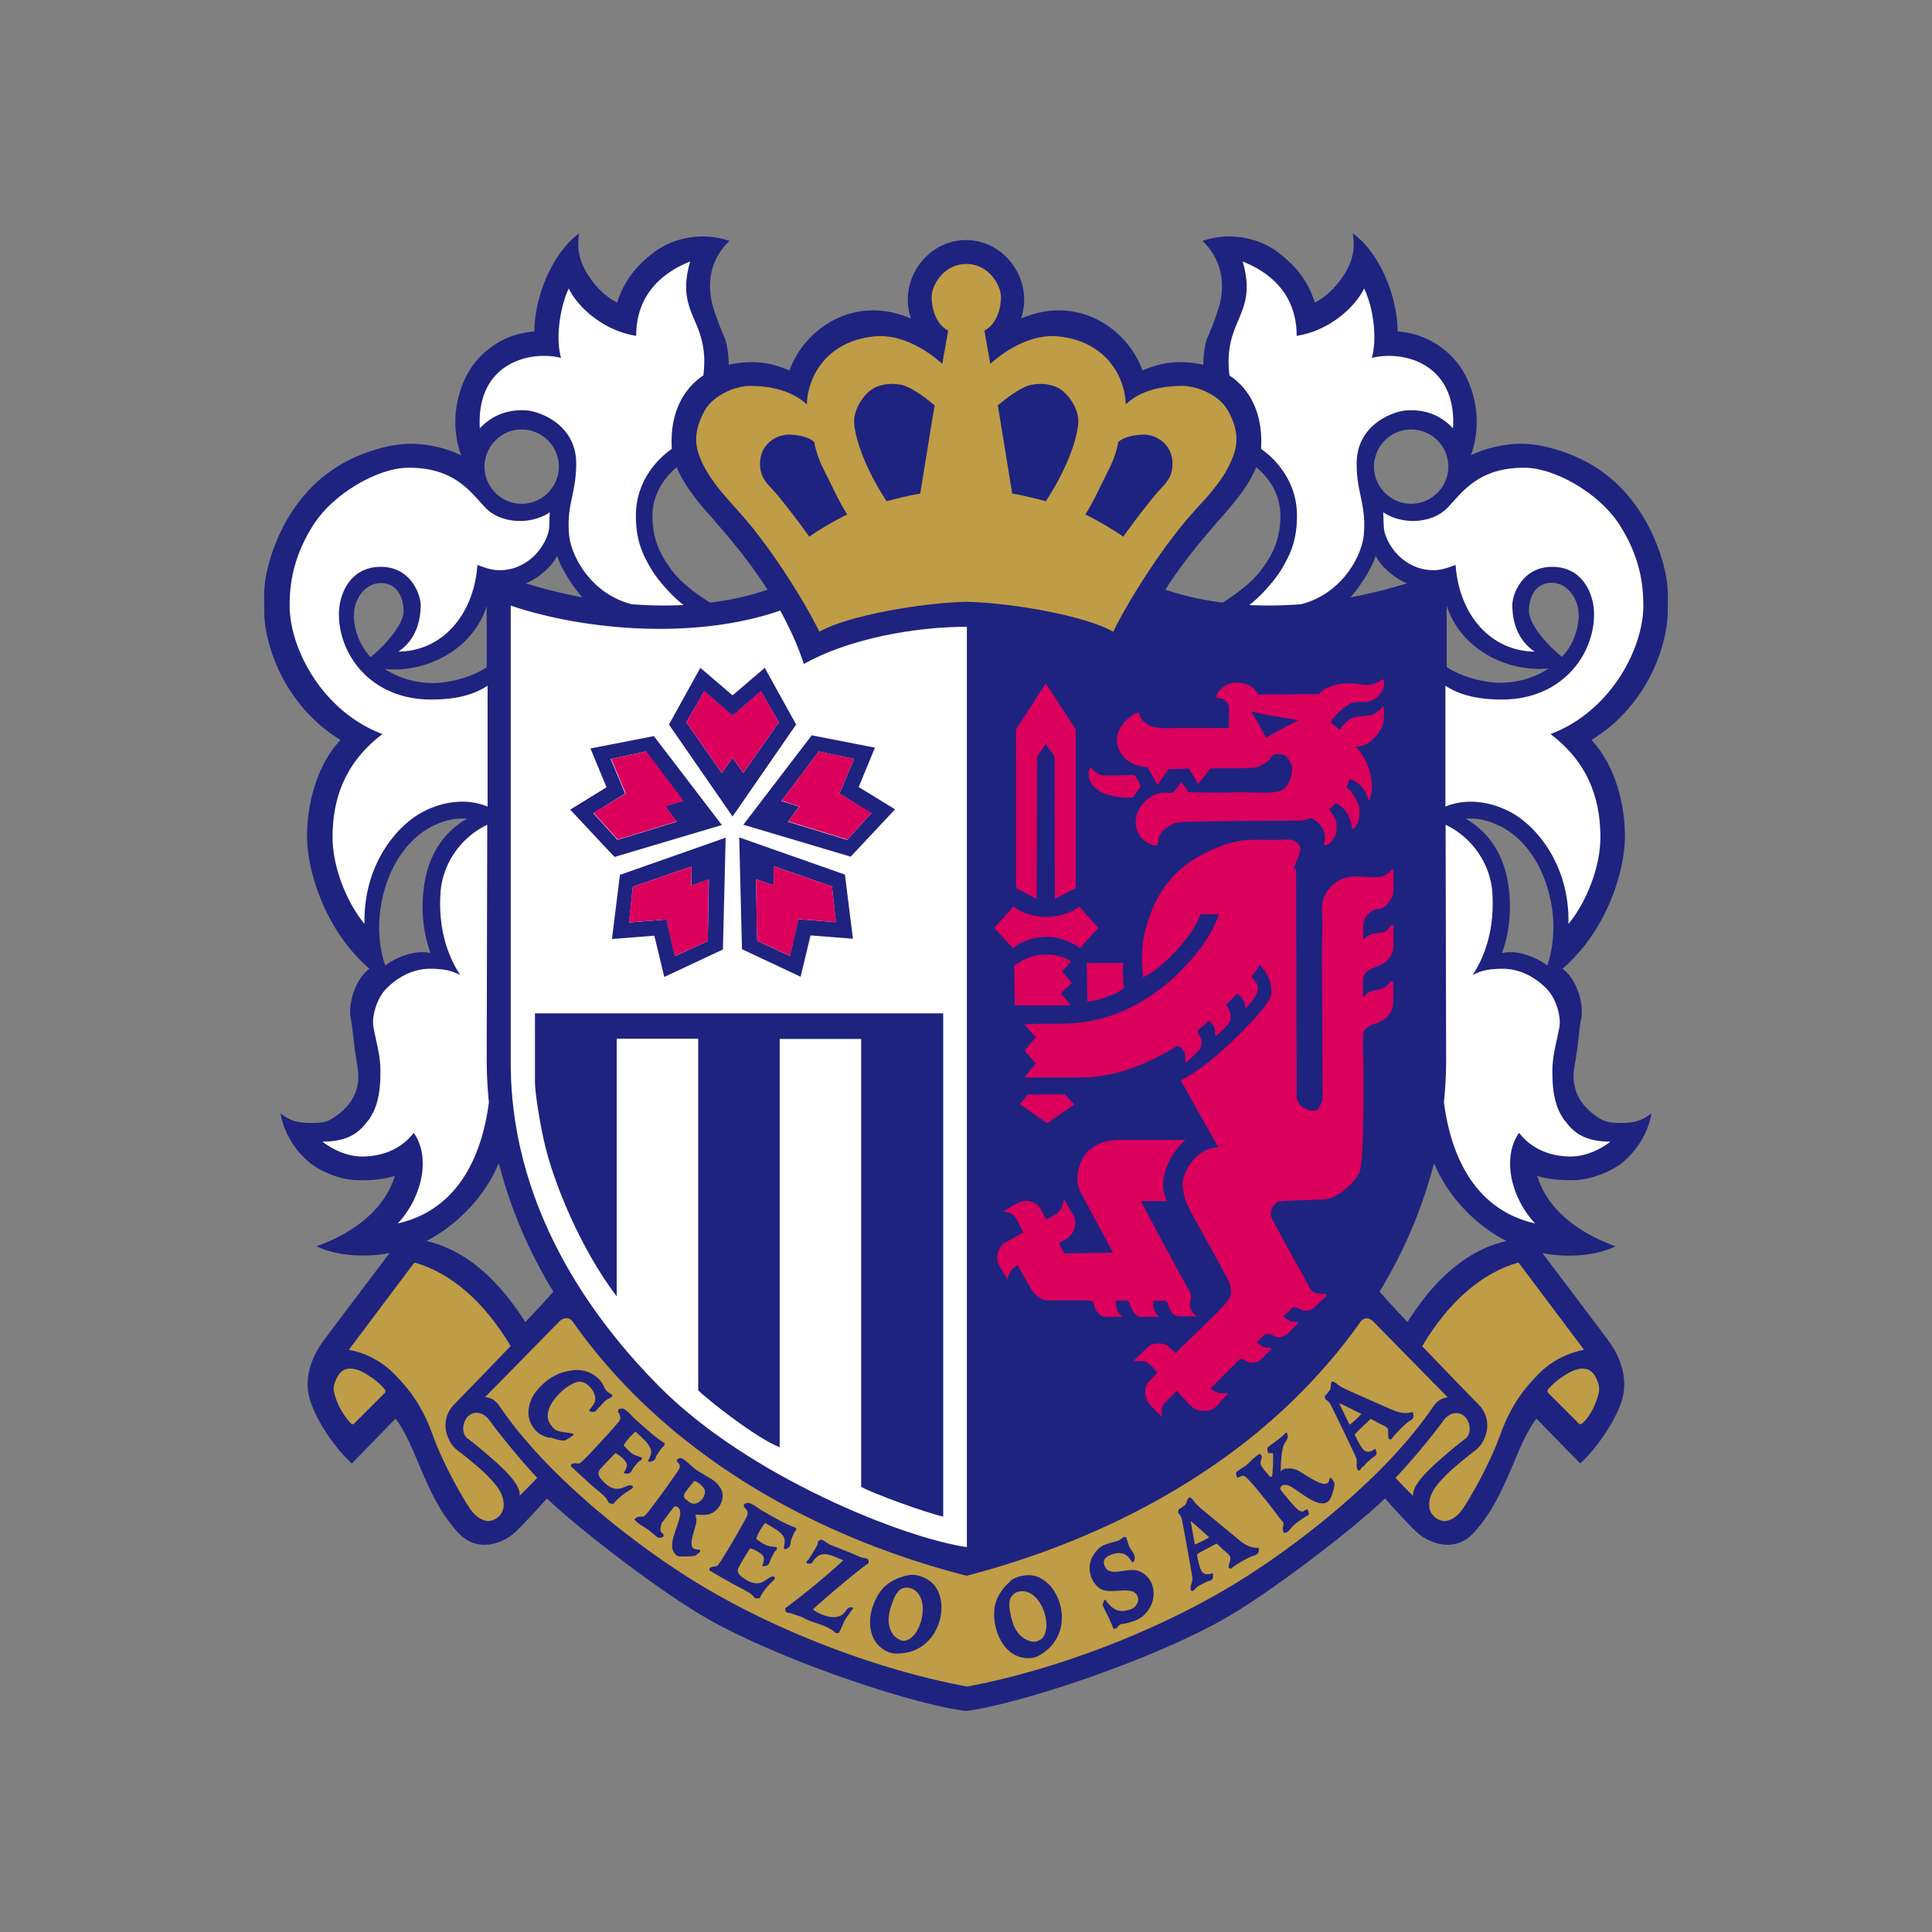
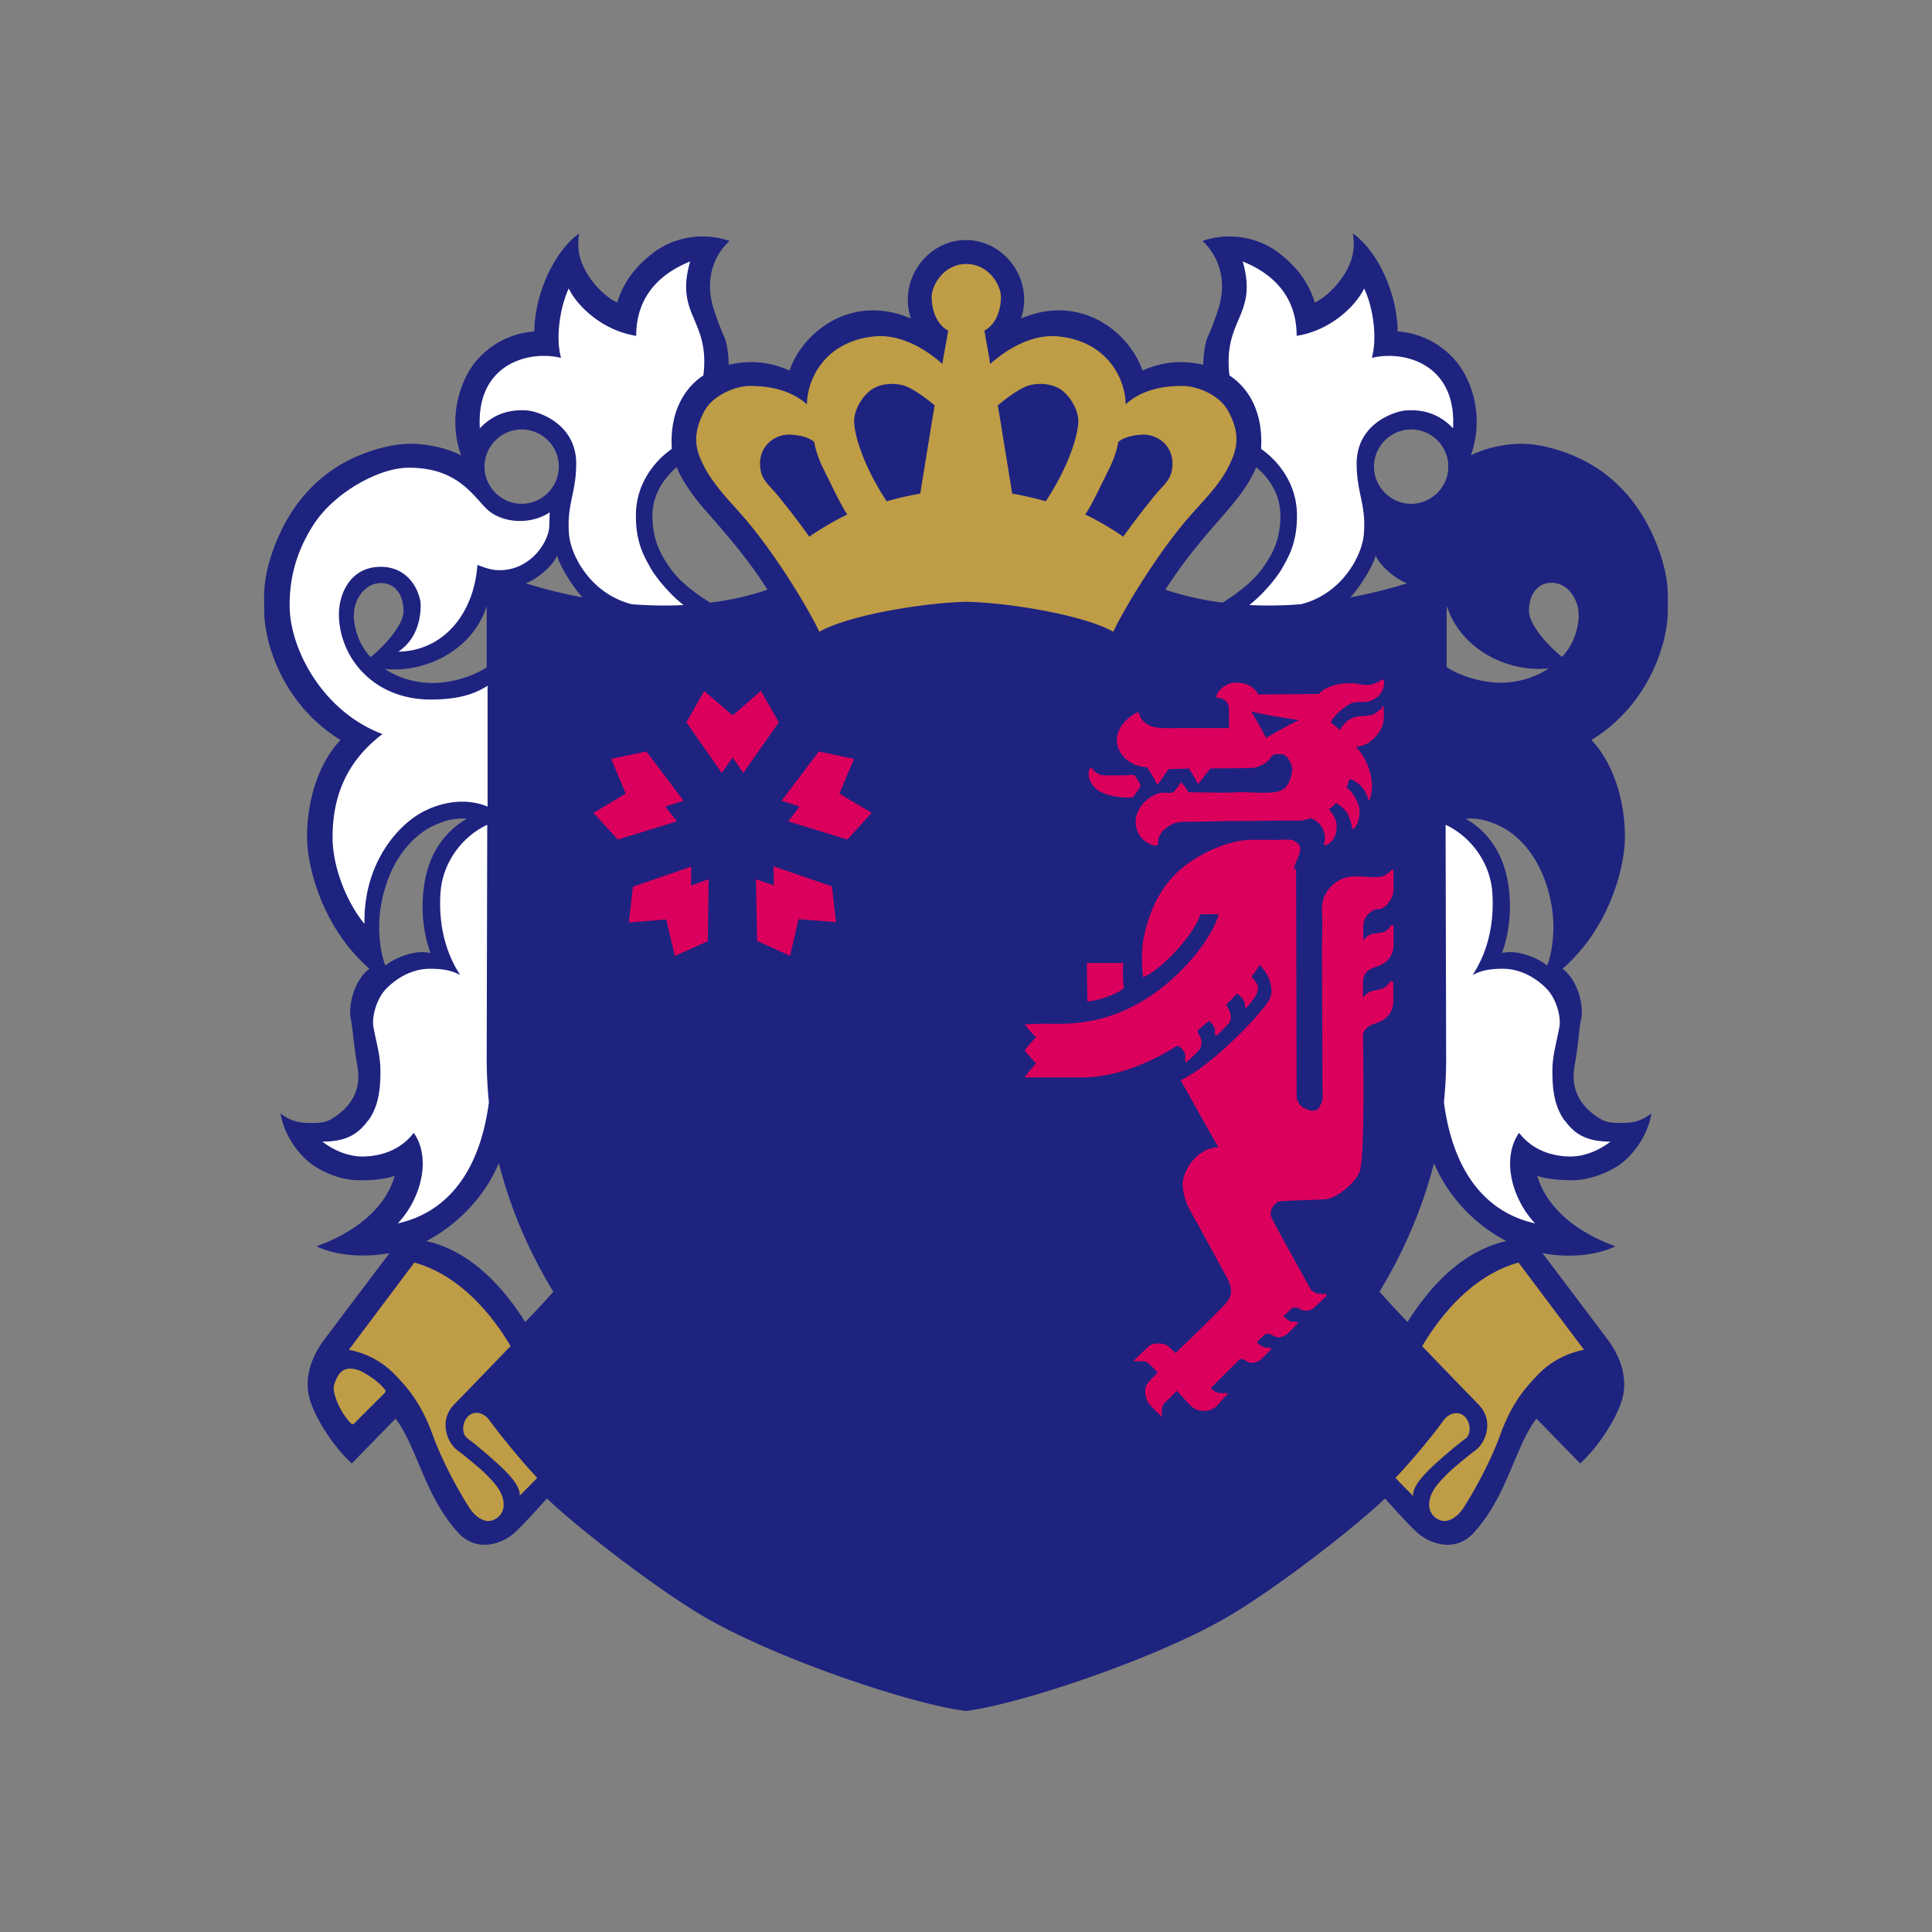
<svg xmlns="http://www.w3.org/2000/svg" width="240" height="240" viewBox="0 0 240 240" fill="none">
  <rect x="0" y="0" width="240" height="240" fill="#808080" stroke="none" />
  <path d="M207.171 76.057c0-1.984.24-3.762-.957-7.319-1.505-4.445-4.309-8.617-8.755-11.148-2.223-1.266-5.574-2.463-8.515-2.463-1.676 0-4.207.41-6.224 1.437 1.744-4.925-.001-9.439-1.745-11.56a10.389 10.389 0 00-7.352-3.83c-.069-5.095-2.736-10.225-5.575-12.174.171.923.137 1.88 0 2.53-.444 2.429-2.77 5.13-4.719 6.054-.889-2.873-2.565-4.72-4.548-6.224-1.95-1.505-5.506-2.736-9.405-1.437 1.915 1.813 3.181 4.788 1.915 8.618a33.193 33.193 0 01-1.334 3.489c-.239.512-.478 2.086-.478 3.283-2.463-.548-4.856-.48-7.558.718-1.607-4.72-7.626-9.644-15.082-6.464 1.608-4.788-2.017-9.746-6.839-9.746-4.822 0-8.447 4.958-6.84 9.746-7.455-3.18-13.474 1.744-15.081 6.464-2.702-1.197-5.096-1.266-7.558-.718 0-1.232-.24-2.77-.479-3.283-.513-1.129-.923-2.292-1.334-3.489-1.265-3.83 0-6.84 1.915-8.618-3.898-1.3-7.455-.068-9.404 1.437-1.984 1.504-3.66 3.351-4.549 6.224-1.983-.924-4.274-3.625-4.719-6.053-.137-.65-.17-1.642 0-2.531-2.838 1.983-5.506 7.113-5.574 12.175a10.391 10.391 0 00-7.353 3.83c-1.71 2.12-3.488 6.634-1.744 11.559-2.052-1.026-4.548-1.437-6.224-1.437-2.941 0-6.293 1.197-8.515 2.463-4.446 2.53-7.25 6.668-8.755 11.148-1.197 3.557-.958 5.335-.958 7.319 0 3.317 1.984 11.251 9.473 15.868-3.112 3.283-4.309 8.55-4.138 12.653.171 3.694 2.086 10.841 7.729 15.766-1.915 1.436-2.633 4.548-2.326 6.156.274 1.504.206 1.641.616 4.616.137.958.41 2.018.308 3.181-.205 2.017-1.368 3.351-2.702 4.309-1.094.786-1.607.889-3.112.889-1.505 0-2.53-.171-3.83-1.197.547 3.249 2.736 5.54 4.07 6.463 1.504 1.026 3.59 1.813 5.505 1.847 1.745.069 3.66-.171 4.617-.547-1.128 3.967-4.856 7.011-9.712 8.755 2.223 1.094 5.643 1.47 9.062.855-2.36 3.112-6.976 9.233-8.173 10.841-1.984 2.701-2.223 5.164-1.847 6.839.479 2.292 2.804 6.122 5.335 8.447l5.438-5.574c2.701 3.591 3.59 9.541 7.729 14.124 2.428 2.667 5.642 1.368 7.113 0 .992-.924 2.77-2.873 3.967-4.207 3.625 3.523 13.884 11.491 20.006 14.979 9.233 5.233 25.649 10.67 32.044 11.423 6.395-.787 22.81-6.19 32.044-11.423 6.121-3.488 16.381-11.456 20.006-14.979 1.197 1.334 2.941 3.283 3.967 4.207 1.504 1.368 4.719 2.667 7.113 0 4.138-4.583 5.027-10.533 7.729-14.124l5.437 5.574c2.531-2.325 4.856-6.155 5.335-8.447.342-1.675.137-4.138-1.847-6.839a2524.908 2524.908 0 00-8.173-10.841c3.454.649 6.84.239 9.063-.855-4.857-1.744-8.55-4.788-9.713-8.755.958.376 2.873.581 4.617.547 1.915-.068 4.001-.855 5.506-1.847 1.368-.923 3.522-3.248 4.07-6.463-1.334 1.026-2.326 1.197-3.831 1.197-1.504 0-2.051-.137-3.112-.889-1.333-.958-2.496-2.292-2.701-4.309-.137-1.163.171-2.223.307-3.181.411-2.941.308-3.112.616-4.616.308-1.608-.41-4.72-2.325-6.156 5.642-4.925 7.557-12.038 7.728-15.766.171-4.069-1.026-9.336-4.138-12.653 7.49-4.617 9.473-12.55 9.473-15.868zM64.804 53.349a4.62 4.62 0 014.616 4.617c0 2.53-2.086 4.617-4.616 4.617-2.531 0-4.617-2.086-4.617-4.617 0-2.53 2.086-4.617 4.617-4.617zM60.46 75.27v7.627c-1.983 1.3-4.719 1.949-6.703 1.949-1.983 0-4.137-.547-5.95-1.744 5.027.513 10.875-2.291 12.653-7.797v-.035zm-16.483 1.231c-.103-1.675 1.128-4.07 3.351-4.07 1.847 0 2.804 1.574 2.804 3.49 0 1.743-2.53 4.48-4.103 5.71-.958-1.06-1.95-2.667-2.086-5.095l.034-.035zm3.898 43.467c-.547-1.437-1.094-4.275-.547-7.49.992-5.745 4.104-8.755 6.464-9.883 1.265-.582 2.496-1.026 4.206-.889-3.043 1.744-4.411 4.48-4.993 6.703-.65 2.53-.855 6.36.479 9.985-2.086-.512-4.72.787-5.643 1.574h.034zm17.373 44.252c-3.557-5.608-7.66-8.994-12.277-10.054 3.18-1.642 7.01-4.925 8.994-9.678 1.436 5.643 3.728 10.978 6.771 15.97-.923 1.061-2.565 2.839-3.488 3.762zm.069-91.754c1.47-.581 3.283-2.086 3.898-3.454.308 1.3 1.984 3.967 3.146 5.198a64.174 64.174 0 01-7.044-1.744zM88.23 74.86c-1.71-1.026-3.694-2.53-4.788-4.035-.924-1.3-2.394-3.215-2.394-6.737 0-2.531 1.3-4.583 3.01-6.054.58 1.437 1.572 2.907 2.735 4.378 1.642 2.018 5.3 5.745 8.55 10.84-2.292.787-4.651 1.3-7.114 1.608zm68.43-4.035c-1.094 1.47-3.077 2.975-4.787 4.035a37.104 37.104 0 01-7.114-1.607c3.249-5.062 6.908-8.79 8.55-10.841 1.163-1.437 2.154-2.907 2.736-4.378 1.744 1.437 3.009 3.489 3.009 6.054 0 3.522-1.47 5.437-2.394 6.737zm35.669 12.243c-1.846 1.23-4.069 1.744-5.95 1.744-1.881 0-4.72-.65-6.669-1.95v-7.626c1.778 5.506 7.626 8.31 12.653 7.797l-.034.035zm-17.031-29.719a4.62 4.62 0 014.617 4.617c0 2.53-2.086 4.617-4.617 4.617-2.53 0-4.616-2.086-4.616-4.617 0-2.53 2.086-4.617 4.616-4.617zm-4.411 15.663c.615 1.368 2.428 2.873 3.898 3.454a64.172 64.172 0 01-7.044 1.744c1.162-1.23 2.838-3.898 3.146-5.198zm3.967 95.208c-.889-.889-2.531-2.701-3.488-3.762 3.043-4.992 5.335-10.362 6.771-15.97 1.983 4.753 5.814 8.071 8.994 9.678-4.651 1.06-8.755 4.446-12.277 10.054zm17.373-44.252c-.924-.787-3.557-2.086-5.643-1.574 1.334-3.659 1.128-7.489.479-9.985-.582-2.258-1.95-4.959-4.993-6.703 1.71-.137 2.941.307 4.206.889 2.394 1.128 5.472 4.138 6.464 9.883.547 3.181 0 6.053-.548 7.49h.035zm3.898-43.467c-.137 2.429-1.094 4.036-2.086 5.096-1.573-1.231-4.104-3.933-4.104-5.711 0-1.915.958-3.488 2.805-3.488 2.222 0 3.454 2.394 3.351 4.07l.034.033z" fill="#1E2380" />
  <path d="M120.037 74.752c5.506.137 14.671 1.676 18.261 3.728.958-2.154 5.438-9.883 9.986-14.91 2.052-2.258 3.728-4.002 4.788-6.6.889-2.121.616-3.9-.547-5.986-1.094-1.983-3.899-3.043-5.574-3.043-1.676 0-4.857.17-7.114 2.291 0-2.804-1.983-7.797-8.378-8.447-3.044-.308-6.156 1.368-8.447 3.42-.205-1.368-.513-2.736-.718-4.138 1.675-.89 2.052-3.044 2.052-4.138 0-1.505-1.505-4.138-4.309-4.138-2.805 0-4.309 2.633-4.309 4.138 0 1.094.376 3.249 2.051 4.138-.205 1.402-.512 2.77-.718 4.138-2.291-2.052-5.403-3.728-8.447-3.42-6.395.65-8.378 5.643-8.378 8.447-2.292-2.086-5.438-2.291-7.114-2.291-1.675 0-4.48 1.094-5.574 3.043-1.128 2.087-1.436 3.9-.547 5.985 1.094 2.565 2.736 4.31 4.788 6.6 4.548 5.028 9.028 12.757 9.986 14.911 3.59-2.052 12.756-3.59 18.262-3.728z" fill="#BF9C46" />
  <path d="M116.163 50.405c-.958-.821-2.599-2.052-3.728-2.462-1.128-.41-3.009-.377-4.206.478-1.094.787-2.257 2.565-2.12 4.207.273 2.907 2.223 6.942 4.035 9.644 1.094-.342 3.454-.855 4.172-.958.342-2.052 1.539-9.575 1.779-10.91h.068zm7.728 0c.957-.821 2.599-2.052 3.727-2.462 1.129-.41 3.01-.377 4.207.478 1.094.787 2.257 2.565 2.12 4.207-.274 2.907-2.223 6.942-4.035 9.644-1.095-.342-3.455-.855-4.173-.958-.342-2.052-1.539-9.575-1.778-10.91h-.068zm-22.737 4.507c.102.82.615 2.325 1.094 3.248.479.924 2.291 4.822 3.009 5.746-1.539.718-4.035 2.223-4.719 2.77-1.197-1.71-3.694-4.959-4.617-5.916-.923-.992-1.334-1.54-1.47-2.565-.342-2.565 1.539-4.138 3.454-4.207.855 0 2.428.171 3.249.924zm37.758 0c-.102.82-.615 2.325-1.094 3.248-.479.924-2.291 4.822-3.009 5.746 1.539.718 4.035 2.223 4.719 2.77 1.197-1.71 3.693-4.959 4.617-5.916.923-.992 1.333-1.54 1.47-2.565.342-2.565-1.539-4.138-3.454-4.207-.855 0-2.428.171-3.249.924z" fill="#1E2380" />
  <path d="M66.719 183.571c-2.086-2.223-4.822-5.609-5.848-7.045-.855-1.231-2.052-1.231-2.702-.616-.786.753-.855 2.223-.102 2.77 1.23.889 3.967 3.249 4.822 4.172.854.89 1.744 1.984 1.675 2.942.719-.719 1.54-1.539 2.155-2.189v-.034z" fill="#BF9C46" />
  <path d="M63.445 167.23c-3.284-5.506-7.422-9.131-11.97-10.396-1.436 1.915-8.14 10.841-8.14 10.841 3.25.615 5.2 2.531 5.678 3.044 1.436 1.47 3.283 3.488 4.72 7.489 1.47 4.07 3.898 8.071 4.616 9.165.752 1.094 1.607 1.573 2.326 1.573.718 0 2.188-.718 1.846-2.565-.24-1.368-1.334-2.394-2.154-3.248-.855-.855-2.804-2.429-3.591-3.01-1.094-.786-2.394-3.522-.376-5.643 2.052-2.086 7.01-7.25 7.01-7.25h.035z" fill="#BF9C46" />
  <path d="M43.642 176.877s.17 0 .239.069l3.967-3.967s0-.171.068-.24a7.795 7.795 0 00-1.846-1.675c-.616-.411-1.745-1.197-2.873-1.026-.65.102-1.06.547-1.334 1.094-.205.445-.513.992-.376 1.744.342 1.539 1.129 2.907 2.155 4.001zm129.71 6.7c2.12-2.188 4.856-5.574 5.882-7.01.855-1.231 2.052-1.231 2.701-.616.787.753.855 2.223.103 2.77-1.231.889-3.967 3.249-4.822 4.172-.855.89-1.744 1.984-1.676 2.942-.718-.719-1.573-1.574-2.154-2.223l-.034-.035z" fill="#BF9C46" />
  <path d="M176.664 167.23c3.283-5.506 7.421-9.131 11.969-10.396l8.14 10.841c-3.249.615-5.198 2.531-5.677 3.044-1.437 1.47-3.283 3.488-4.72 7.489-1.47 4.07-3.898 8.071-4.616 9.165-.753 1.094-1.608 1.573-2.326 1.573s-2.189-.718-1.847-2.565c.24-1.368 1.334-2.394 2.155-3.248.855-.855 2.804-2.429 3.591-3.01 1.094-.786 2.394-3.522.342-5.643-2.052-2.086-7.011-7.25-7.011-7.25z" fill="#BF9C46" />
-   <path d="M196.474 176.877s-.171 0-.239.069l-3.967-3.967s0-.171-.069-.24a7.798 7.798 0 011.847-1.675c.616-.411 1.744-1.197 2.873-1.026.649.102 1.06.547 1.333 1.094.206.445.479.992.377 1.744-.171.992-.958 3.044-2.155 4.001zm-76.437 32.653c10.225-1.881 23.425-6.601 34.027-13.201 6.771-4.206 17.851-12.585 23.939-21.545.513-.752 1.094-1.128 1.846-1.197l-9.336-9.507c-.479-.376-.991-.479-1.47.068-4.207 5.951-9.439 11.286-15.355 15.766-9.542 7.216-21.135 12.585-33.617 15.834-12.517-3.215-24.11-8.584-33.617-15.834-5.917-4.48-11.149-9.815-15.355-15.8-.48-.547-1.026-.41-1.505-.068l-9.336 9.507c.786.068 1.368.445 1.846 1.197 6.122 8.994 17.168 17.338 23.94 21.545 10.6 6.6 23.801 11.32 34.027 13.2l-.034.035z" fill="#BF9C46" />
  <path d="M68.293 178.552c.445.103 1.334.479 1.915.376.069 0 .992-.615 1.026-.65v-.171c-.615-.171-1.539-.171-2.086-.41-.308-.137-.581-.479-.786-.787-1.06-1.538.718-3.488 1.607-4.24.41-.342 1.3-.958 1.915-1.026 1.094-.103 2.223 1.368 2.052 2.325-.034.274-.274.582-.41.787a2.907 2.907 0 01-.308.376c-.103.103.136.24.136.24.171 0 .513.068.616-.069.342-.376.82-.855 1.06-1.128.376-.411.958-.548 1.026-.719v-.171c-.24-.171-.615-.342-.786-.615-.24-.308-.308-.65-.548-.958-.615-.889-1.846-1.641-3.42-1.504-2.188.205-3.59 1.299-4.616 2.53-.855.992-1.505 2.873-.616 4.309.342.513.718 1.231 2.223 1.573v-.068zm27.663 11.183c.582.308 1.437.924 1.505 1.505.069.445-.068.752-.102 1.128.068 0 .102.069.239.069.068 0 .445-.24.479-.308.136-.205.102-.445.17-.718.07-.239.274-.718.411-1.026.034-.103.205-.239.24-.342v-.239c-1.574-.582-2.839-1.368-4.241-2.155-.376-.205-1.334-1.026-1.847-.957-.068 0-.41.171-.41.239v.239c.273.274.615.582.41 1.129-.17.444-3.42 6.121-3.728 6.224-.307.103-.854.068-.957.376 0 .069.034.137 0 .171a77.813 77.813 0 003.66 2.086c.512.274 1.025.513 1.504.855.102.069.479.513.547.547.103 0 .547 0 .582-.068.102-.41.854-1.402 1.333-1.847l.479-.479c.034-.136 0-.273-.068-.307-.377-.137-.787.307-1.334.615-1.026.547-2.052-.102-2.702-.615-.308-.24-.65-.616-.376-1.129a31.31 31.31 0 011.436-2.394c.513.137 1.573.65 1.676 1.129.103.41-.102.752-.17 1.094.307 0 .58 0 .786-.239.136-.205.17-.479.307-.718.137-.24.274-.548.41-.787.07-.103.274-.239.309-.376v-.24c-.308-.068-.787-.068-1.129-.171-.445-.136-1.06-.581-1.436-.854.205-.719.684-1.437 1.094-1.984.205.103.718.41.958.547h-.035zm-16.234-11.147c.513.41 1.197 1.197 1.162 1.812 0 .445-.239.719-.376 1.095.069 0 .103.102.205.102.069 0 .48-.136.547-.205.206-.171.171-.41.343-.65.136-.239.444-.649.615-.889.069-.102.274-.205.308-.308 0-.068 0-.171.068-.239-1.436-.923-2.462-1.949-3.693-3.009-.342-.308-1.094-1.266-1.608-1.334-.068 0-.41.068-.478.137-.034.068 0 .171-.069.239.206.342.48.718.171 1.197-.273.41-4.65 5.267-4.958 5.267-.308 0-.855-.103-1.026.136-.035.069 0 .137-.035.171a83.144 83.144 0 003.112 2.839c.445.376.89.718 1.266 1.128.068.103.342.616.41.65.069.034.513.137.582.034.205-.376 1.162-1.162 1.71-1.504l.58-.377c.07-.136.07-.239 0-.307-.341-.206-.854.136-1.401.307-1.129.308-1.984-.547-2.497-1.162-.24-.308-.513-.718-.102-1.197.581-.684 1.607-1.744 1.915-2.018.478.274 1.402.958 1.402 1.471 0 .41-.24.718-.41 1.026.307.034.547.171.82-.069.205-.171.274-.444.445-.65.17-.205.376-.478.581-.684.103-.102.308-.171.376-.273 0-.069 0-.171.069-.24-.274-.136-.753-.239-1.06-.41-.41-.205-.924-.821-1.231-1.129.376-.649.991-1.265 1.47-1.709.171.136.616.581.82.718l-.033.034zm24.512 24.14c.171-.171.513-1.06.65-1.334.171-.308.41-.65.615-.923 0-.034.513-.718.513-.718 0-.069-.444-.137-.615 0-.274.171-.24.376-.718.786-1.026.821-2.941 0-3.694-.615.821-.787 5.062-4.446 6.908-5.746.035-.102 0-.239 0-.342-.068-.068-.034-.136-.102-.171-.205-.136-.445-.102-.718-.171-.308-.102-.65-.273-.958-.41-.992-.41-1.983-.787-3.009-1.197-.24-.103-.855-.616-1.095-.616-.137 0-.376.171-.41.24v.171c0 .102-.274.65-.376.786-.24.411-.513.855-.787 1.266-.034.068-.205.171-.239.239v.24c.171 0 .308.068.547 0 .205-.069.273-.308.41-.479.308-.376.787-.787 1.573-.65.582.103 1.505.513 2.018.752-2.018 1.881-4.924 4.275-7.216 5.951.069.205 0 .376.171.479.171.102.308.068.547.136.41.137.753.274 1.197.411.308.102.719.376 1.026.479.684.273 1.3.444 1.984.718.308.137.684.342 1.026.547.068.034.171.205.239.239.069.069.411.137.547 0l-.034-.068zm35.166-.987c.547-.068 1.333-.308 1.812-.513 1.265-.547 2.462-2.223 1.984-4.138-.24-.923-.992-1.744-1.916-1.983-1.367-.342-3.351.752-3.966-.411-.103-.171-.24-.478-.171-.786.102-.65 1.573-1.197 2.462-.889.479.171.752.649 1.026 1.026h.171c.205-.411.239-.65 0-1.095-.171-.273-.411-.581-.547-.889-.069-.171-.308-1.026-.377-1.094-.034-.034-.205 0-.239-.069-.205.137-.479.377-.718.479-.753.274-1.471.342-2.086.718-.547.342-1.129 1.129-1.334 1.779-.274.82-.137 1.71.205 2.359.274.547.684 1.026 1.266 1.266 1.367.513 3.898-.616 4.377.889.102.376 0 .65-.137.889-.239.41-.513.581-1.026.718-1.539.445-2.223-.41-2.872-1.265 0 0-.171.034-.171.068 0 0-.206.582-.171.65l.102.137c.171.444.376.821.616 1.265.205.479.444.992.649 1.505.137-.069.171 0 .308-.069.171-.068.308-.513.787-.581l-.034.034zm20.416-19.284c.479-.103.992.034 1.334.171.65.273 3.043 2.154 3.762 1.607.171-.103.205-.445.307-.65h.171c.103.205.342.513.377.718.034.376-.24 1.231-.377 1.573-.889 2.497-4.309-1.06-5.403-1.368-.308-.102-.718-.068-.855.171-.034.103-.137.274-.068.342.444.65 1.915 2.36 2.188 2.531.24.205.513.239.684.171.137-.102.445-.308.479-.205.069.205.342.581.069.718-.65.342-1.676 1.094-1.984 1.436-.171.206-.376.513-.616.65-.136.103-.239.034-.41.103-.034-.171-.137-.376-.137-.547 0-.24.171-.445.069-.719-.069-.171-.274-.342-.377-.478-.854-1.197-3.761-4.891-4.377-5.267-.308-.239-.684.103-.957.171l-.069-.171s-.102-.342-.068-.479c0-.068.137-.136.171-.171.342-.307.786-.513 1.128-.786.342-.274.616-.616.958-.889.205-.171.41-.308.615-.479 0 0 .206.068.24.137.205.376-.137.684-.069 1.094 0 .239.445.752.616.958.034.034.547.649.547.649h.24c.136-.718.171-2.325.136-2.804 0-.239-.376-.068-.615-.137 0-.137-.137-.444-.069-.65 0-.102 1.403-1.06 1.608-1.265.239-.205.444-.376.649-.615h.171c0 .171.103.376.069.615-.034.24-.445.752-.547 1.094-.24.855-.308 2.087-.308 3.113.034-.137.41-.342.615-.377l.103.035zm9.466-.313c-.137.171-.24.377-.411.548-.171-.137-.068.102-.239-.171-.205-.342 0-1.026-.171-1.437-.308-.752-2.804-5.882-3.181-6.634a1.725 1.725 0 00-.615-.616c-.068-.034-.137-.479 0-.513.034 0 .479-.547.547-.65.137-.307.068-.615.171-.957l.171-.103c.445.137.616.411.958.616.342.205.752.376 1.094.547 1.778.787 3.522 1.573 5.266 2.326.89.376 1.539.581 2.634.307.137.616.137.787-.376 1.095-.548.307-1.916 1.744-2.326 2.325-.068-.034-.205 0-.239-.068-.24-.205 0-1.026-.24-1.368-.171-.205-.684-.411-.957-.547-.24-.137-.684-.411-1.095-.582-.307.274-1.675 1.573-1.846 1.779-.171.171-.137.273 0 .478.136.206.513 1.095.957 1.574.479.478 1.026.171 1.437-.137.171.342.307.718-.069.957-.41.24-1.094.889-1.436 1.334l-.034-.103zm-2.907-7.797l1.265 2.633c.479-.307 1.231-1.06 1.471-1.333 0 0-2.36-1.197-2.736-1.334v.034zM125.507 196.4c.478-.411 1.299-.684 2.12-.719 2.804-.136 4.856 3.489 4.138 6.532-.308 1.232-.992 2.223-1.847 2.873-.41.308-.991.752-1.607.855-3.249.479-5.061-3.044-4.788-6.053.137-1.3.924-2.531 2.018-3.488h-.034zm3.351 7.455c2.36-.616.752-6.669-2.223-6.156-.171 0-.444.137-.581.24a1.378 1.378 0 00-.445.444c-.307.479-.239 1.266-.137 1.847.274 1.402.616 2.462 1.574 3.18.273.206.991.684 1.812.479v-.034zm-15.904-8.202c.65-.102 1.471.103 2.189.513 2.462 1.334 2.325 5.54.102 7.729a5.085 5.085 0 01-3.077 1.47c-.513.069-1.232.103-1.813-.136-3.009-1.3-2.736-5.233-.889-7.661.786-1.026 2.12-1.676 3.522-1.915h-.034zm-1.094 8.105c2.325.718 4.138-5.301 1.368-6.429a1.923 1.923 0 00-.616-.103c-.205 0-.444.034-.615.137-.513.239-.855.958-1.061 1.505-.513 1.333-.752 2.428-.342 3.522.103.308.479 1.095 1.3 1.334l-.034.034zm36.772-6.499c-.206.137-.342.308-.548.41-.136-.171-.102.069-.171-.239-.102-.376.274-.992.206-1.436-.103-.787-1.129-6.43-1.3-7.25-.068-.342-.308-.65-.445-.787-.068-.068 0-.479.137-.513.034 0 .616-.41.684-.479.205-.239.24-.581.445-.889l.205-.068c.376.239.479.547.752.821.274.273.616.581.89.82 1.504 1.231 2.975 2.428 4.445 3.66.753.615 1.334.957 2.463.991-.035.65-.103.787-.65.958-.616.137-2.326 1.163-2.873 1.641-.034-.068-.171-.068-.205-.136-.171-.274.308-.992.137-1.403-.103-.239-.547-.581-.787-.786-.205-.171-.547-.581-.889-.821-.376.171-2.052 1.094-2.257 1.197-.205.137-.171.239-.137.445.069.239.205 1.197.513 1.744.342.581.958.444 1.402.273.069.377.103.787-.307.924-.445.136-1.3.547-1.745.889l.035.034zm-.719-8.276l.513 2.873c.513-.171 1.471-.684 1.779-.889 0 0-1.95-1.779-2.257-1.984h-.035zm-65.696.308c-.137.205-.137.376-.171.615-.069.547.307.445.376.753v.239c-.24.103-.445.205-.684.103-.034 0-.205-.137-.24-.171-.273-.206-.512-.445-.786-.65-.616-.513-1.436-.821-1.915-1.437.137-.102.308-.273.479-.307.273-.069.513 0 .718-.069.376-.137 3.933-5.198 4.138-5.506.205-.307.376-.581.308-.855-.035-.171-.274-.342-.342-.478v-.24c.102-.034.307-.171.41-.171.41 0 1.505 1.129 1.847 1.368.41.308 1.778 1.094 2.086 1.3.342.171.752.615.889.82.992 1.197.137 2.941-1.026 3.42-.581.24-1.3.137-1.915.137.068.342.17.581.103.958-.069.649-.958 2.633-.41 3.18.17.171.615.205.888.239v.24c-.102.068-.513.444-.615.479-.274.068-1.676.136-2.052.068-.274-.068-.479-.308-.616-.547-.889-1.505 1.71-4.788.479-5.575-.205-.136-.205 0-.41-.068-.206.274-1.505 1.984-1.642 2.189l.103-.034zm4.07-5.37c-.309.411-.65.753-.958 1.197-.069.103-.308.411-.342.548-.069.444.137.513.342.684.205.171.479.444.855.444.718 0 1.504-.821 1.368-1.676-.035-.205-.24-.41-.377-.547-.307-.342-.65-.479-.923-.65h.034z" fill="#1E2380" />
  <path d="M69.695 44.452c-.718-2.53-.102-6.361.958-8.618 1.094 2.291 4.309 5.266 8.378 5.882 0-5.027 3.112-7.797 6.703-9.234-1.95 6.772 2.497 7.114 1.642 14.159-2.497 1.641-4.138 4.685-3.933 8.857v.274c-2.154 1.504-4.377 4.309-4.446 8.036-.068 3.523 1.026 5.335 1.813 6.737.718 1.266 2.428 3.317 4.103 4.617a50.53 50.53 0 01-6.429-.103c-5.13-1.3-7.592-6.087-7.797-8.686-.308-3.693.855-5.027.89-8.618.102-5.198-4.857-6.703-6.157-6.771-1.197-.069-3.659-.069-5.813 2.223-.48-8.037 6.121-9.713 10.054-8.755h.034z" fill="#fff" />
  <path d="M47.54 91.172c-5.438 4.07-6.225 9.268-6.225 12.893s1.745 8.037 3.967 10.704c-.17-7.421 4.138-12.482 7.66-14.124 3.113-1.47 5.883-1.197 7.627-.444V85.188c-1.505.957-3.488 1.71-7.045 1.71-7.318 0-11.422-5.438-11.422-10.602 0-2.462 1.368-5.882 5.198-5.882s4.959 3.59 4.959 4.72c0 1.128-.171 4.07-2.77 5.813 5.574-.068 9.404-4.72 9.815-10.772.752.273 1.573.615 2.53.65 3.18.136 5.609-2.258 6.293-4.72.17-.581.103-1.847.17-2.462-2.53 1.675-6.223 1.334-8.036-.616-1.812-1.915-3.83-4.993-9.644-4.924-3.59.068-9.028 3.043-11.627 7.01-2.565 3.967-3.01 7.421-3.01 10.123 0 5.335 4.07 13.132 11.491 15.936h.069zm-1.82 48.014c-1.129 1.573-2.565 2.633-5.677 2.633 1.983 1.505 3.83 1.847 4.959 1.847 1.607 0 4.445-.41 6.395-2.941 2.154 3.044 1.026 8.037-1.984 11.251 6.703-1.504 10.294-7.181 11.32-15.047a54.453 54.453 0 01-.274-5.301l.069-29.171c-3.215 1.505-5.609 4.822-5.814 8.55-.24 3.83.616 7.318 2.462 10.122-.786-.41-1.675-.786-3.762-.786-2.53 0-4.548 1.504-5.574 2.633-1.026 1.129-1.71 3.317-1.436 4.685.41 2.155.855 3.488.855 5.404 0 1.915-.137 4.24-1.505 6.121h-.034zm124.692-94.734c.718-2.53.137-6.361-.957-8.618-1.095 2.291-4.309 5.266-8.379 5.882 0-5.027-3.112-7.797-6.703-9.234 1.949 6.772-2.496 7.114-1.641 14.159 2.496 1.641 4.138 4.685 3.932 8.857v.274c2.155 1.504 4.378 4.309 4.446 8.036.069 3.523-1.026 5.335-1.812 6.737-.718 1.266-2.428 3.317-4.104 4.617 2.12.103 4.275.068 6.429-.103 5.13-1.3 7.592-6.087 7.797-8.686.308-3.693-.855-5.027-.889-8.618-.102-5.198 4.856-6.703 6.156-6.771 1.197-.069 3.659-.069 5.814 2.223.478-8.037-6.122-9.713-10.055-8.755h-.034zm23.972 94.734c1.129 1.573 2.565 2.633 5.677 2.633-1.983 1.505-3.83 1.847-4.959 1.847-1.607 0-4.445-.41-6.395-2.941-2.154 3.044-1.026 8.037 1.984 11.251-6.703-1.504-10.294-7.181-11.32-15.047.171-1.744.274-3.522.274-5.301l-.069-29.171c3.215 1.505 5.609 4.822 5.814 8.55.239 3.83-.616 7.318-2.462 10.122.786-.41 1.675-.786 3.762-.786 2.53 0 4.548 1.504 5.574 2.633 1.026 1.129 1.71 3.317 1.436 4.685-.41 2.155-.855 3.488-.855 5.404 0 1.915.137 4.24 1.505 6.121h.034z" fill="#fff" />
-   <path d="M192.583 91.172c5.437 4.07 6.224 9.268 6.224 12.893s-1.744 8.037-3.967 10.704c.171-7.421-4.138-12.482-7.661-14.124-3.112-1.47-5.882-1.197-7.626-.444V85.188c1.505.957 3.488 1.71 7.045 1.71 7.318 0 11.422-5.438 11.422-10.602 0-2.462-1.368-5.882-5.198-5.882s-4.959 3.59-4.959 4.72c0 1.128.171 4.07 2.77 5.813-5.574-.068-9.404-4.72-9.815-10.772-.752.273-1.573.615-2.53.65-3.181.136-5.609-2.258-6.293-4.72-.171-.581-.102-1.847-.171-2.462 2.531 1.675 6.224 1.334 8.037-.616 1.812-1.915 3.83-4.993 9.644-4.924 3.591.068 9.028 3.043 11.627 7.01 2.565 3.967 3.01 7.421 3.01 10.123 0 5.335-4.07 13.132-11.491 15.936h-.068zm-92.72-8.692c5.506-3.112 13.713-4.616 20.177-4.616h.068v114.325c-7.695-1.095-27.153-8.721-38.336-20.075-6.259-6.36-18.33-20.45-18.33-40.114V75.23c9.199 3.112 22.98 4.275 33.48.616 1.128 2.052 2.154 4.24 2.94 6.635z" fill="#fff" />
  <path d="M66.453 125.883h50.716v62.514c-2.154-.478-8.755-2.872-10.191-3.693v-55.641H96.856v50.716c-2.873-1.094-9.063-5.984-10.123-7.079v-43.671H76.61v32.01c-4.48-5.882-7.934-14.261-9.063-19.425-.683-3.215-1.094-6.053-1.094-7.353v-8.378z" fill="#1E2380" />
-   <path d="M147.836 161.855c0-.274.376-.821-.205-1.71-.582-.889-5.917-10.944-5.917-10.944h3.249c-1.128-2.393-.068-5.403 2.291-7.592h-8.207c-2.565 0-3.865 1.232-4.343 1.95-.479.718-1.437 2.804-.411 4.685 1.026 1.847 3.967 7.353 3.967 7.353l-6.053.102-.684-1.265c.342-.205.616-.342.821-.445 1.334-.752 1.402-2.257 1.026-2.975l-1.231-2.12c0 .82-.445 1.744-1.197 2.052 0 0-.376.239-.958.547l-.547-.992c-.376-.889-1.128-1.265-1.881-1.334-.342 0-.855.137-1.128.274-.308.137-1.779 1.06-1.779 1.06.787.103 1.3.342 1.608.923.136.206.478.924.855 1.676a46.638 46.638 0 01-2.223 1.231c-.889.479-1.231 1.915-.855 2.702l1.128 1.949c.137-1.026.684-1.505 1.266-1.812l1.436 2.565c.513.991 1.402 1.812 2.36 1.812h4.856c.376 0 .718.068.786.376.24 1.06.753 1.676 1.642 1.676h1.949c-.855-.684-.82-1.436-.855-2.052h1.163c.308 0 .547.171.65.616.137.41.513 1.436 1.505 1.436h2.086c-.787-.684-.787-1.436-.718-2.018h1.162c.376 0 .582.137.65.479.103.342.376 1.471 1.505 1.471h2.052c-.616-.445-.855-1.026-.855-1.642l.034-.034zm-20.153-25.883l-.992 1.197 3.386 2.359 3.386-2.325-1.197-1.265-4.583.034zm-1.699-16.006c2.394-1.813 5.233-1.71 7.079-.547l-1.128 1.265 1.197 1.436-1.334 1.266 1.197 1.504h-6.942l-.069-4.924zm3.999-3.594c1.334 0 3.18.547 4.138 1.437l2.326-2.531-2.394-2.702c-.855.855-2.77 1.334-4.07 1.334-1.3 0-3.249-.479-4.07-1.334l-2.393 2.702 2.325 2.531c.958-.89 2.804-1.437 4.138-1.437zm-.075-31.493l3.728 5.745v19.698l-2.599 1.334-.034-17.68-1.095-1.54-1.06 1.54-.068 17.68-2.565-1.334V90.624l3.693-5.745z" fill="#DA005C" />
  <path d="M160.731 107.994c.103-.958 1.163-2.223.65-3.044-.137-.205-.616-.547-.889-.615-.616-.103-1.368 0-1.984 0-1.128 0-2.291-.035-3.42 0-2.051.102-4.274.991-5.916 1.915-3.727 2.052-5.916 5.095-7.011 9.815-.376 1.573-.376 3.591-.171 5.335 2.634-1.095 6.601-5.746 7.114-7.832h2.291c-1.026 3.523-4.89 7.558-7.558 9.507-3.591 2.634-7.079 3.831-11.012 4.07-1.812.103-3.898-.068-5.54.137.308.376 1.163 1.368 1.402 1.573-.41.444-1.026 1.128-1.402 1.641.376.513 1.163 1.334 1.402 1.574-.273.41-1.06 1.196-1.402 1.778h7.113c4.788 0 9.337-2.36 11.833-3.933.479.137.479.274.752.581.308.342.274.855.24 1.129 0 .308 0 .41.239.239.205-.136 1.368-1.197 1.607-1.573.24-.376.206-1.06.137-1.231-.068-.205-.239-.479-.342-.684-.068-.102-.068-.205-.102-.342.444-.376.923-.786 1.436-1.231.068.068.171.171.376.41.445.513.342.855.342 1.129 0 .273.103.376.342.205.24-.205 1.095-1.06 1.402-1.436.308-.376.24-.958.171-1.231-.034-.24-.239-.65-.513-1.061.445-.444.89-.889 1.334-1.367.923.513.992 1.231 1.026 1.538 0 .342.137.24.274.069 0 0 .923-1.026 1.197-1.71.102-.239.136-.479.102-.821-.034-.273-.376-.786-.786-1.197.41-.513.752-.992 1.026-1.47.718.786 1.094 1.47 1.265 2.052.137.581.41 1.402-.103 2.291-.991 1.812-7.147 8.208-10.977 9.986 1.026 1.812 3.283 5.95 4.685 8.344-2.599 0-4.343 2.77-4.446 4.446-.034.923.308 2.325.958 3.454.41.684 4.685 8.55 4.685 8.55.65 1.504.342 2.154-.24 2.872-.957 1.129-5.232 5.198-6.292 6.224l-.923-.855c-.548-.478-1.881-.376-2.258-.102-.376.308-1.812 1.71-1.812 1.71-.308.273-.103.308.239.273.342 0 .958-.102 1.334.206.547.444 1.197 1.196 1.197 1.196s-1.129 1.095-1.334 1.471c-.444.752-.137 1.915.308 2.462.171.205 1.265 1.3 1.607 1.608-.171-.855 0-1.505.342-1.813.342-.308 1.471-1.47 1.471-1.47s1.436 1.607 1.812 1.949c.65.65 2.155.786 3.01.068.376-.342 1.094-1.265 1.334-1.436.205-.171.171-.342-.035-.308-.957.137-1.436-.137-1.915-.581.103-.137 1.642-1.642 3.523-3.523.307-.307.718.069 1.162.274.445.205 1.197 0 1.574-.342l.991-.992c.206-.205.342-.308.24-.376-.103-.103-.274-.103-.684-.103-.308 0-.684-.307-1.095-.649.308-.274.582-.582.89-.855.478-.479 1.094 0 1.47.171.342.171 1.129-.035 1.505-.411l.992-.991c.205-.206.342-.308.239-.377-.103-.102-.274-.102-.684-.102-.308 0-.684-.308-1.094-.65.376-.376.752-.718 1.06-1.026.342-.205.855 0 1.128.171.548.308 1.3.103 1.676-.274 0 0 1.265-1.196 1.402-1.333s.137-.376-.068-.342h-.65c-.41 0-1.06-.342-1.197-.616-.957-1.778-4.377-7.831-4.856-8.926-.137-.273-.068-.581 0-.889.102-.376.547-.889.889-1.026.239-.068.479-.034.787-.068 1.607-.137 3.693-.103 5.164-.239 1.197-.103 3.83-2.087 4.206-3.66.581-2.359.376-14.5.342-16.654 0-.582.41-.924.752-1.163.411-.308 1.026-.308 1.813-.821.615-.41 1.197-1.163 1.197-2.189v-2.291c0-.444-.308-.342-.445-.137-.137.206-.273.308-.342.377-.308.376-1.197.581-1.71.649-.41.069-.923.377-1.265.821v-2.052c.068-.718.376-1.094.787-1.368.41-.308 1.025-.308 1.812-.82.616-.411 1.197-1.163 1.197-2.189v-2.291c0-.445-.274-.274-.41-.103-.137.205-.24.308-.308.376-.376.479-1.3.445-1.847.547-.41.069-.889.376-1.197.821v-1.539c0-.957.274-1.334.547-1.641.377-.445.855-.684 1.368-.719.753 0 1.3-.855 1.505-1.196.205-.342.376-.753.342-1.574v-1.846c0-.377-.239-.308-.376-.103-.137.205-.787.65-1.197.718-1.266.171-2.599-.171-3.83 0-1.505.171-2.77 1.334-3.249 2.565-.205.547-.274 1.3-.24 1.744.103 1.608 0 3.283 0 4.925l.069 17.236c0 .547.068 1.163-.103 1.573 0 0-.308.581-.308.615-.376.582-1.06.479-1.949.035-.376-.171-.752-.753-.855-1.197l-.068-28.522-.274.103zm-20.047-8.921c-1.47.102-3.351-.274-4.206-.855-.752-.513-1.505-1.437-1.163-2.634.103-.205.274-.273.377-.102.342.513.923.786 1.265.82.957.069 1.983 0 3.009 0 .308 0 .855-.136 1.026.069.137.17.547.855.616 1.026.102.137.102.308-.069.513-.136.205-.478.752-.855 1.163z" fill="#DA005C" />
  <path d="M171.643 87.985c-.376.274-.752.684-1.265.82-.616.172-1.231.103-1.915.24-.889.171-1.607.89-2.018 1.642-.239-.206-.821-.718-1.128-.924.41-.957 1.539-1.778 2.188-2.223.616-.41 1.368-.307 2.052-.342 1.06-.034 2.018-.82 2.292-1.744.136-.444.205-1.333-.308-.957a1.43 1.43 0 01-.376.24c-.342.136-.719.307-1.095.341-.65.069-1.265-.137-1.744-.17a7.09 7.09 0 00-1.915.068 6.3 6.3 0 00-1.813.615c-.273.137-.581.41-.786.616l-7.49.068c-.752-1.3-1.983-1.505-2.906-1.47-.924 0-2.052.786-2.292 1.607-.068.24 0 .308.274.308.581 0 1.265.478 1.265 1.333v2.394H146.2c-1.3 0-2.633.103-3.488-.376-.684-.376-1.095-.82-1.197-1.505 0-.068-.171 0-.24-.068-1.163.547-2.599 1.915-2.53 3.557.102 1.846 1.812 3.18 3.727 3.248.137.069 1.163 1.916 1.3 2.19.478-.582.991-1.403 1.402-1.95.615 0 2.53-.069 2.53-.069.171.274.992 1.642 1.129 1.916.547-.65.992-1.266 1.505-1.915 1.094-.069 3.522 0 4.617-.069.41 0 .684 0 1.025-.068.513-.137 1.129-.48 1.505-.787.342-.273.513-.855 1.026-.855.616 0 1.095-.137 1.573.65.342.615.547.957.342 1.847-.205.889-.479 1.675-1.402 2.052-1.163.444-4.104.102-5.437.17-1.334.103-4.549 0-5.985 0-.171-.41-.513-.82-.855-1.23-.274.239-.787 1.196-1.094 1.265-.513.136-1.163-.069-1.608.068-1.778.479-3.693 2.565-2.701 4.856.307.718.957 1.266 1.744 1.573.752.274.786-.102.786-.41 0-1.026 1.026-1.847 1.915-2.223.753-.308 1.813-.205 2.873-.239 2.155-.069 10.431-.137 12.824-.137.274 0 .787-.103 1.334-.308.889.376 1.265.855 1.436 1.231.24.445.445 1.06.274 1.71-.171.616.171.445.376.342.718-.41 1.197-1.197 1.129-2.462 0-.547-.411-1.3-.958-1.915.205-.137.376-.274.513-.411l.376-.376a4.701 4.701 0 011.334 1.163c.205.308.616 1.368.616 1.778 0 .377.239.377.479 0 .273-.41.547-1.06.478-2.154 0-.547-.684-2.052-1.607-2.736.171-.342.274-.684.376-1.026 1.334.342 2.12 1.71 2.257 2.291.069.342.137.48.24.24.102-.274.171-.513.239-.89.274-1.915-.581-4.24-1.949-5.642.376 0 1.162-.24 1.539-.479.82-.547 1.778-1.607 1.915-2.804.068-.513 0-1.06 0-1.573 0-.137-.103-.24-.24-.103v.171zm-14.397 3.66c-.24-.616-1.334-2.429-1.813-3.284.616.24 4.207.855 5.917 1.095-.992.444-3.318 1.778-4.138 2.222l.034-.034zm-22.242 27.976l.068 4.788c1.813-.171 3.967-1.094 4.549-1.676-.137-.855-.171-2.565-.069-3.112h-4.548z" fill="#DA005C" />
  <path d="M95.003 82.96L91 86.38l-4-3.42-3.9 7.046 7.9 11.422 7.9-11.422-3.898-7.045zM91 94.11l-1.333 1.915-4.412-6.293 2.223-3.864L91 88.912l3.523-3.044 2.223 3.864-4.412 6.293L91 94.11zm-17.675-1.198l2.017 4.89-4.514 2.77 5.506 5.882 13.337-3.967-8.447-11.046-7.9 1.54v-.07zm9.336 7.284l1.402 1.881-7.353 2.257-3.01-3.317 3.968-2.428-1.813-4.31 4.378-.922 4.616 6.121-2.223.684.035.034zm18.126-8.79l-8.447 11.046 13.337 3.967 5.506-5.882-4.514-2.77 2.018-4.89-7.9-1.54v.07zm-3.694 8.071l4.617-6.121 4.378.923-1.813 4.309 3.967 2.428-3.009 3.317-7.353-2.257 1.402-1.881-2.223-.684.034-.034zM76.02 116.646l5.266-.411 1.231 5.13 7.285-3.42.341-13.884-13.132 4.616-.992 7.969zm9.814-6.635l2.223-.752-.136 7.66-4.07 1.847-1.06-4.549-4.651.377.479-4.446 7.25-2.497v2.326l-.035.034zm13.62 11.321l1.231-5.13 5.267.41-.992-7.968-13.132-4.617.342 13.885 7.284 3.42zm-3.317-11.354v-2.36l7.216 2.497.479 4.445-4.651-.376-1.06 4.549-4.07-1.847-.137-7.661 2.223.753z" fill="#1E2380" />
  <path d="M91.003 94.106l-1.334 1.915-4.411-6.292 2.223-3.899 3.522 3.044 3.522-3.044 2.224 3.899-4.412 6.292-1.334-1.915zm-8.347 6.083l1.437 1.847-7.353 2.257-3.01-3.317 4.002-2.394-1.813-4.309 4.378-.923 4.616 6.121-2.257.718zm16.661 0l-1.402 1.847 7.352 2.257 3.01-3.317-4.002-2.394 1.813-4.309-4.377-.923-4.617 6.121 2.223.718zm-13.475 9.821l2.189-.786-.103 7.694-4.103 1.847-1.06-4.549-4.652.377.513-4.446 7.25-2.497-.034 2.36zm10.288-.035l-.035-2.36 7.25 2.497.513 4.446-4.651-.377-1.06 4.549-4.104-1.847-.137-7.66 2.223.752z" fill="#DA005C" />
</svg>